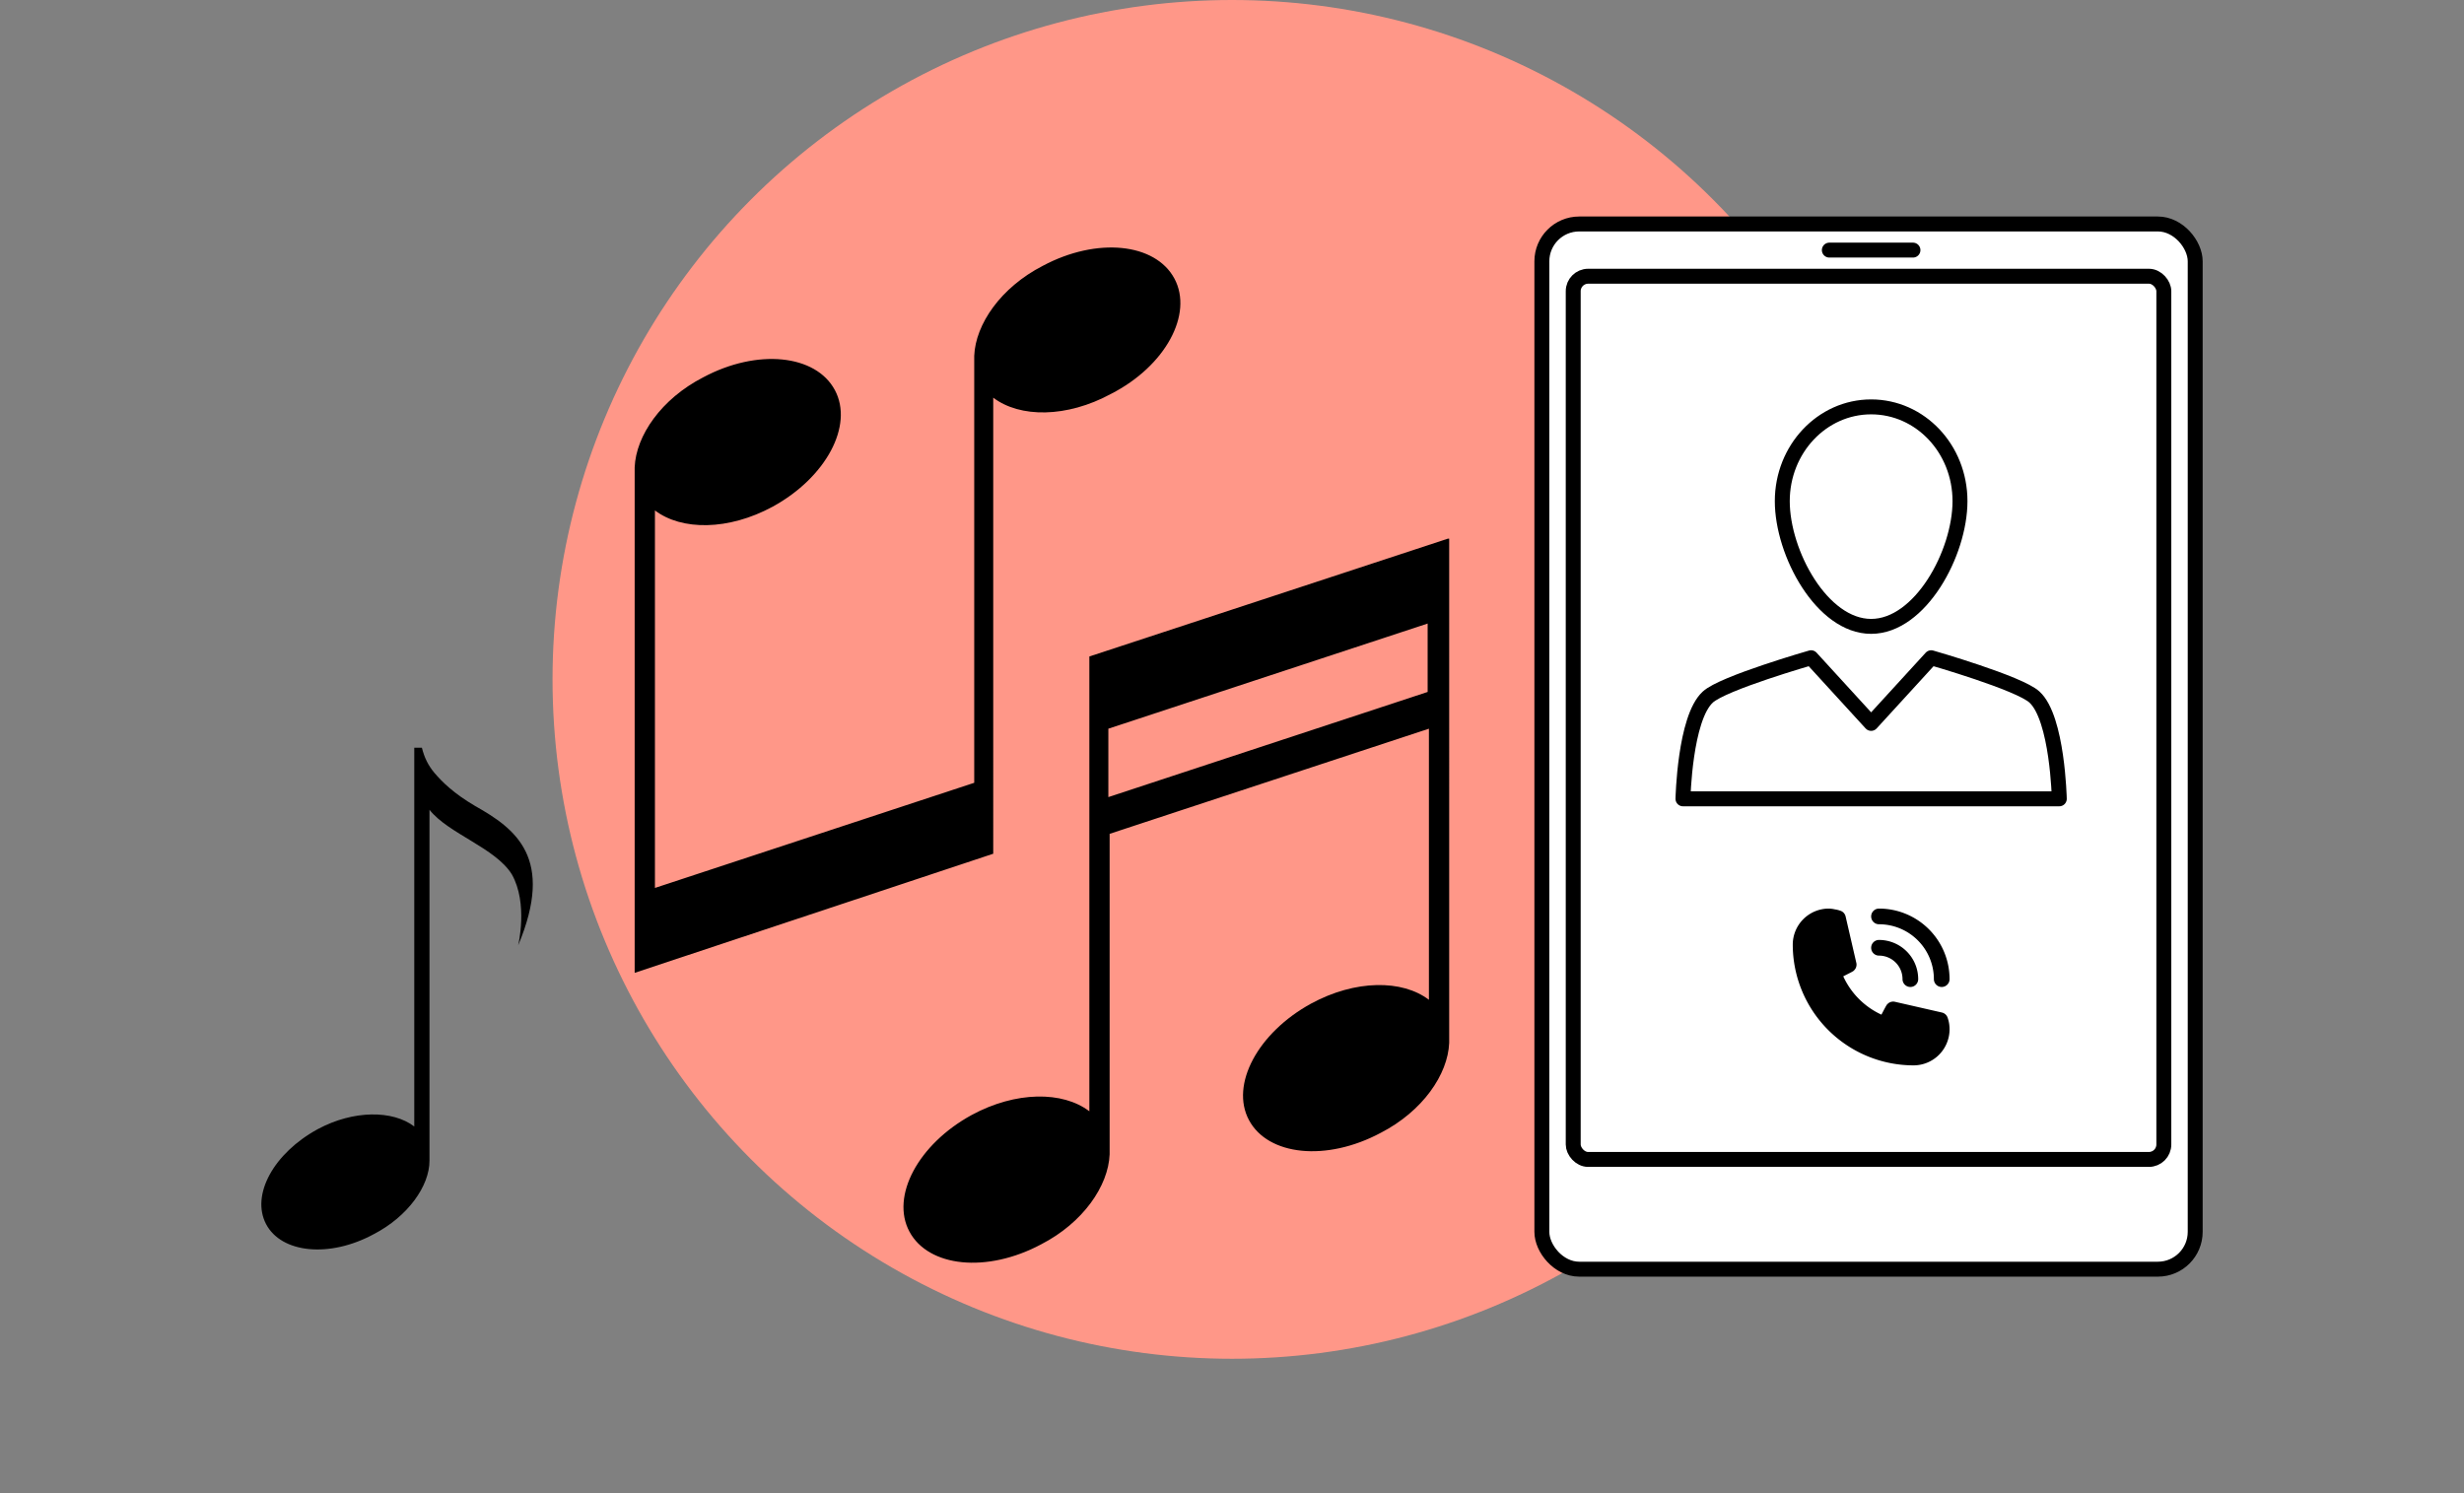
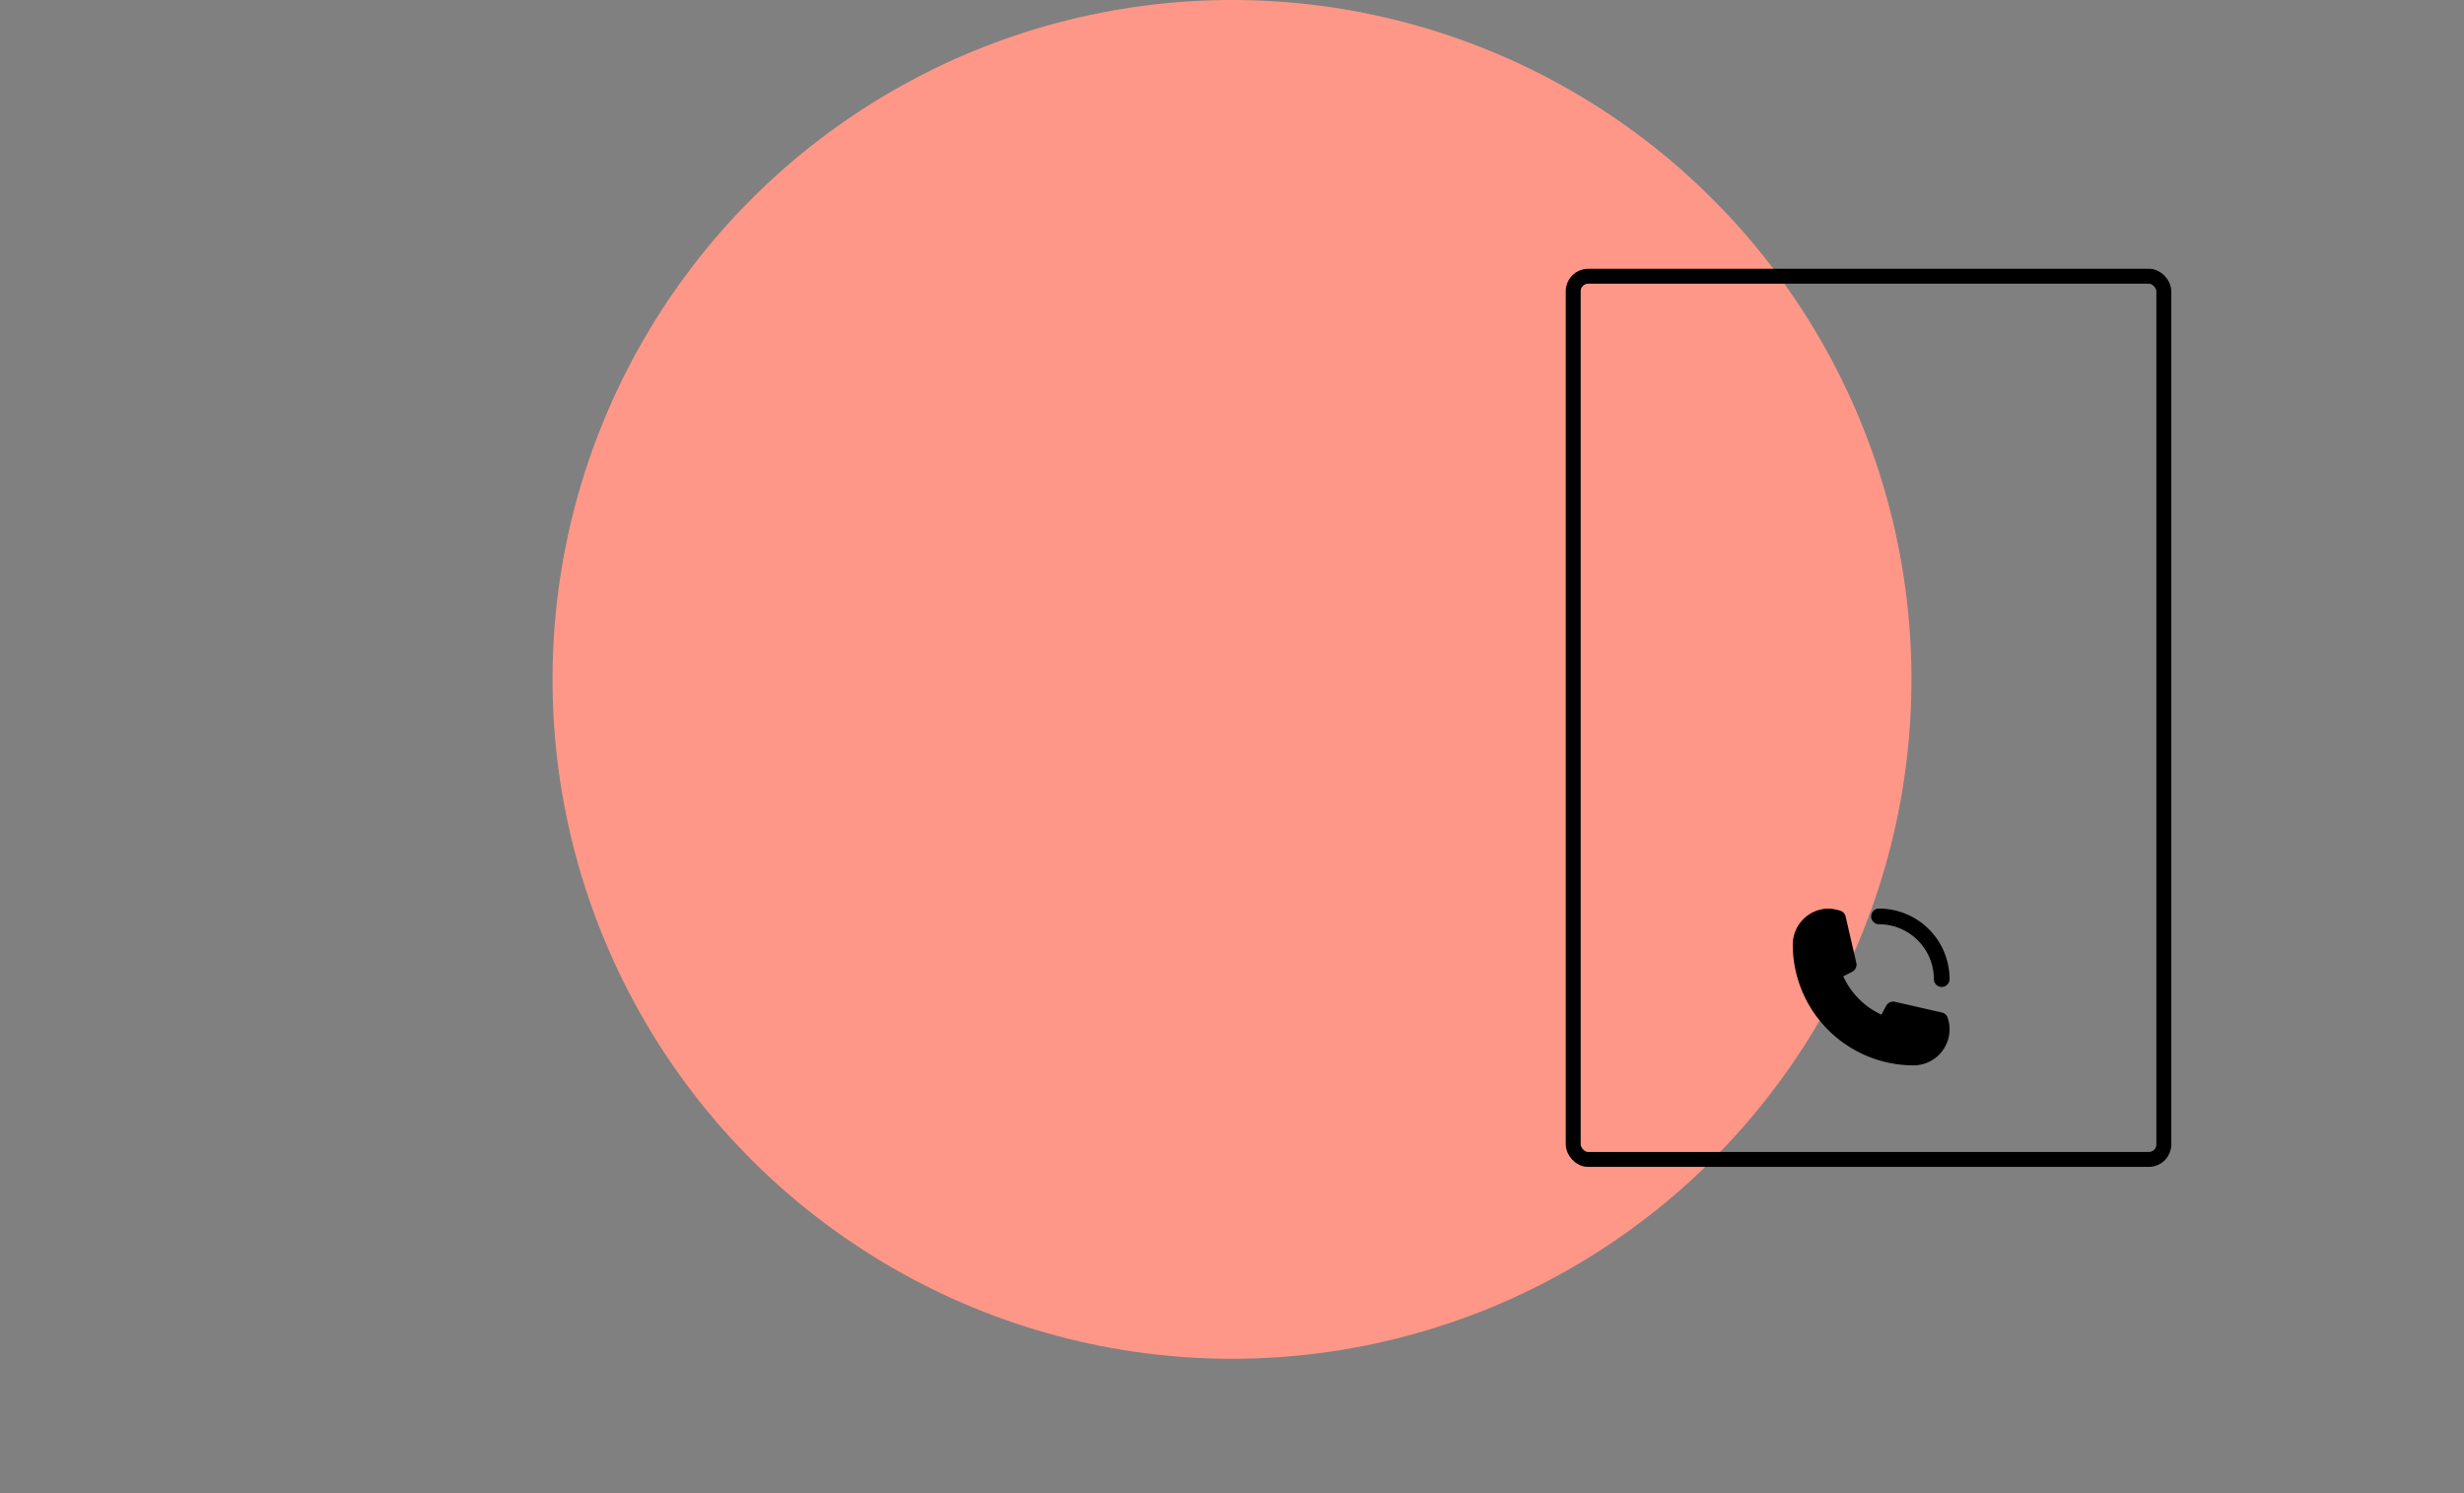
<svg xmlns="http://www.w3.org/2000/svg" width="330" height="200" fill="none">
  <rect width="100%" height="100%" fill="#808080" stroke="none" />
  <circle cx="165" cy="91" r="91" fill="#FF9788" />
-   <rect width="87.5" height="140" x="206.5" y="30" fill="#fff" stroke="#000" stroke-width="2" rx="5" />
-   <path fill="#000" d="M251.652 128a3.15 3.15 0 0 1 3.15 3.15 1.05 1.05 0 1 0 2.1 0 5.253 5.253 0 0 0-5.25-5.25 1.05 1.05 0 0 0 0 2.1Z" />
  <path fill="#000" d="M251.652 123.8a7.353 7.353 0 0 1 7.35 7.35 1.05 1.05 0 1 0 2.1 0 9.45 9.45 0 0 0-9.45-9.45 1.05 1.05 0 0 0 0 2.1ZM260.839 136.306a1.04 1.04 0 0 0-.29-.439 1.038 1.038 0 0 0-.466-.244l-6.3-1.438a1.05 1.05 0 0 0-.966.273c-.147.136-.157.147-.84 1.449a10.405 10.405 0 0 1-5.113-5.135c1.333-.672 1.344-.672 1.48-.829.123-.126.212-.28.259-.449a1.04 1.04 0 0 0 .014-.517l-1.438-6.227a1.053 1.053 0 0 0-.683-.756 4.003 4.003 0 0 0-.756-.189 4.15 4.15 0 0 0-.808-.105 4.831 4.831 0 0 0-4.83 4.83 16.19 16.19 0 0 0 16.17 16.17c.634 0 1.262-.125 1.848-.367a4.848 4.848 0 0 0 1.567-1.047 4.848 4.848 0 0 0 1.415-3.416 5.08 5.08 0 0 0-.063-.798 4.59 4.59 0 0 0-.2-.766Z" />
  <rect width="79.1" height="118.3" x="210.699" y="37" stroke="#000" stroke-width="2" rx="2" />
-   <path stroke="#000" stroke-linecap="round" stroke-width="2" d="M245 33.5h11.2" />
-   <path fill="#fff" stroke="#000" stroke-linecap="round" stroke-linejoin="round" stroke-miterlimit="10" stroke-width="2" d="M262.499 67.127c0 6.973-5.322 16.773-11.9 16.773-6.577 0-11.9-9.8-11.9-16.773 0-6.973 5.323-12.627 11.9-12.627 6.578 0 11.9 5.616 11.9 12.627ZM272.482 93.377c-1.983-1.872-13.839-5.277-13.839-5.277l-8.045 8.795-8.044-8.795s-11.856 3.405-13.839 5.277C225.627 96.22 225.398 107 225.398 107h50.4s-.228-10.779-3.316-13.623Z" />
-   <path fill="#000" d="M157.288 37.314c-2.546-4.751-10.351-5.6-17.648-1.697-5.6 2.885-8.993 7.806-9.163 12.048v57.186l-42.762 14.084V68.367c3.563 2.715 9.842 2.715 15.781-.509 7.127-3.903 10.86-10.86 8.315-15.611-2.545-4.752-10.351-5.6-17.648-1.697-5.6 2.885-8.993 7.806-9.163 12.048v67.706l48.022-15.951V53.265c3.564 2.715 9.842 2.715 15.781-.51 7.297-3.732 11.03-10.69 8.485-15.441ZM193.918 72.15l-48.022 15.782V148.85c-3.564-2.715-9.842-2.715-15.781.509-7.127 3.903-10.861 10.86-8.315 15.612 2.545 4.751 10.351 5.599 17.648 1.697 5.599-2.885 8.993-7.806 9.163-12.048v-42.932l42.762-14.084v36.314c-3.564-2.716-9.842-2.716-15.782.509-7.127 3.902-10.86 10.86-8.314 15.611 2.545 4.751 10.351 5.6 17.647 1.697 5.6-2.885 8.994-7.806 9.164-12.048V72.15h-.17Zm-45.477 34.617v-9.163l42.762-14.084v9.163l-42.762 14.084ZM63.629 107.956c-2.885-1.697-4.412-3.224-5.43-4.412-.849-1.018-1.358-2.036-1.697-3.394h-1.019v50.738c-2.884-2.206-8.145-2.206-12.896.339-5.94 3.224-8.994 8.824-6.957 12.727 2.036 3.903 8.484 4.581 14.423 1.357 4.582-2.375 7.467-6.448 7.467-9.842v-47.004c2.545 3.224 8.824 5.091 11.03 8.654 2.206 3.903.848 9.503.848 9.503 4.921-11.709-.34-15.611-5.77-18.666Z" />
</svg>